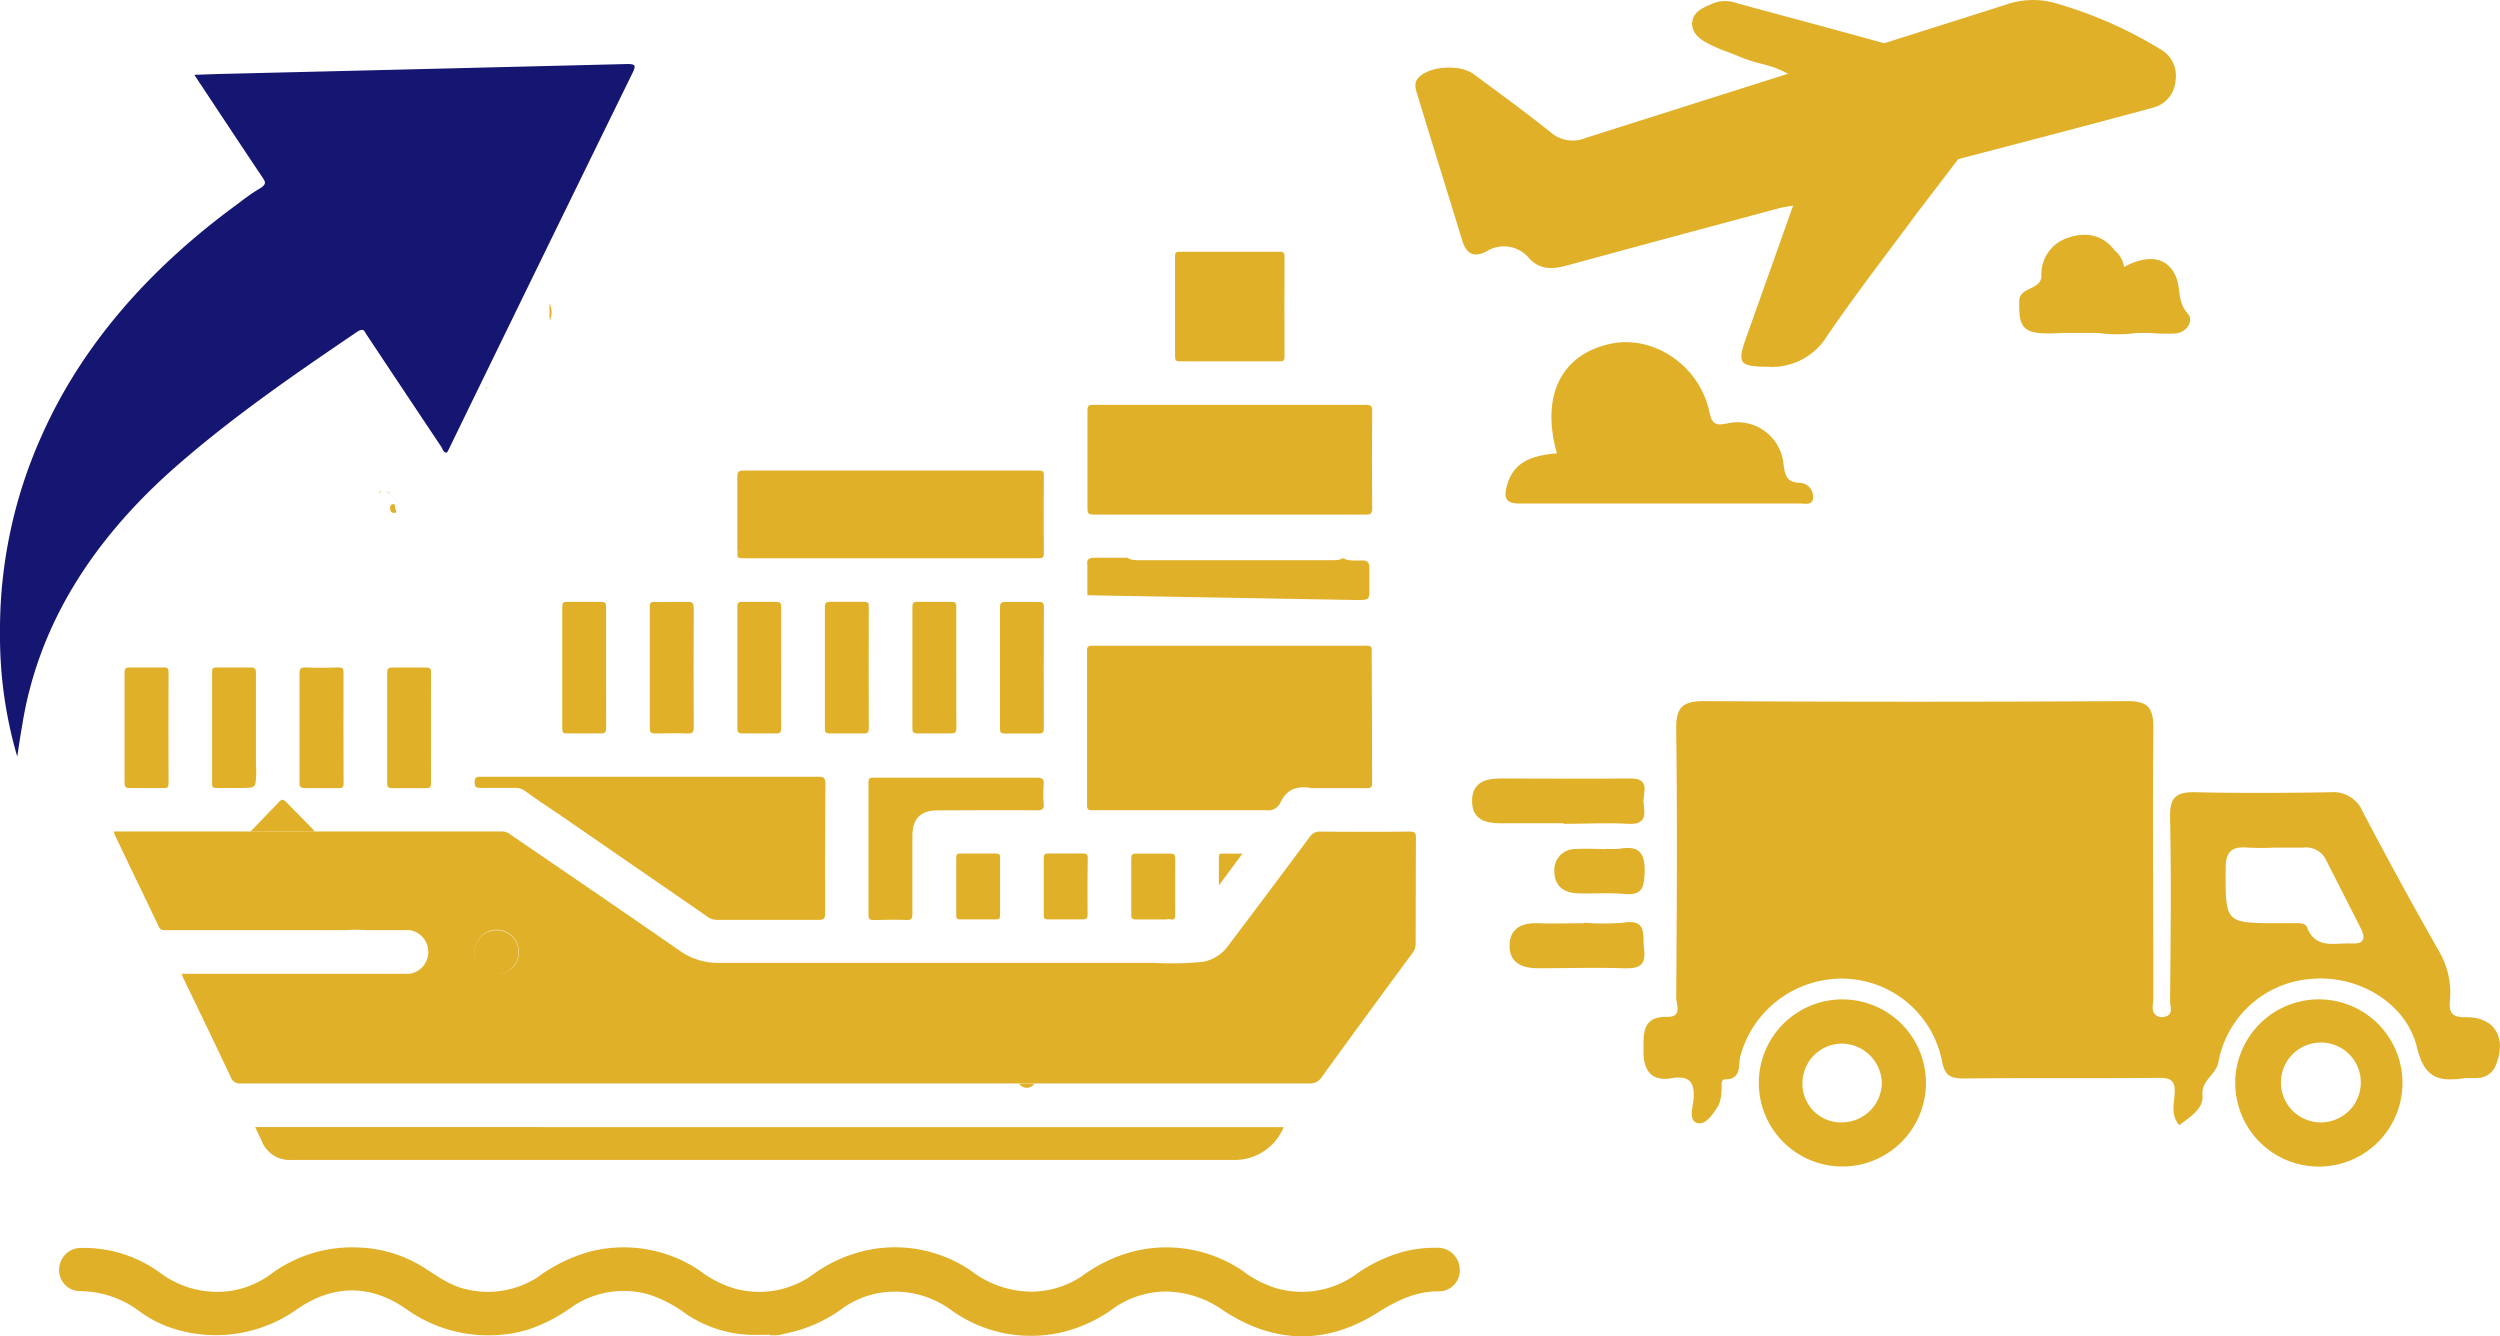
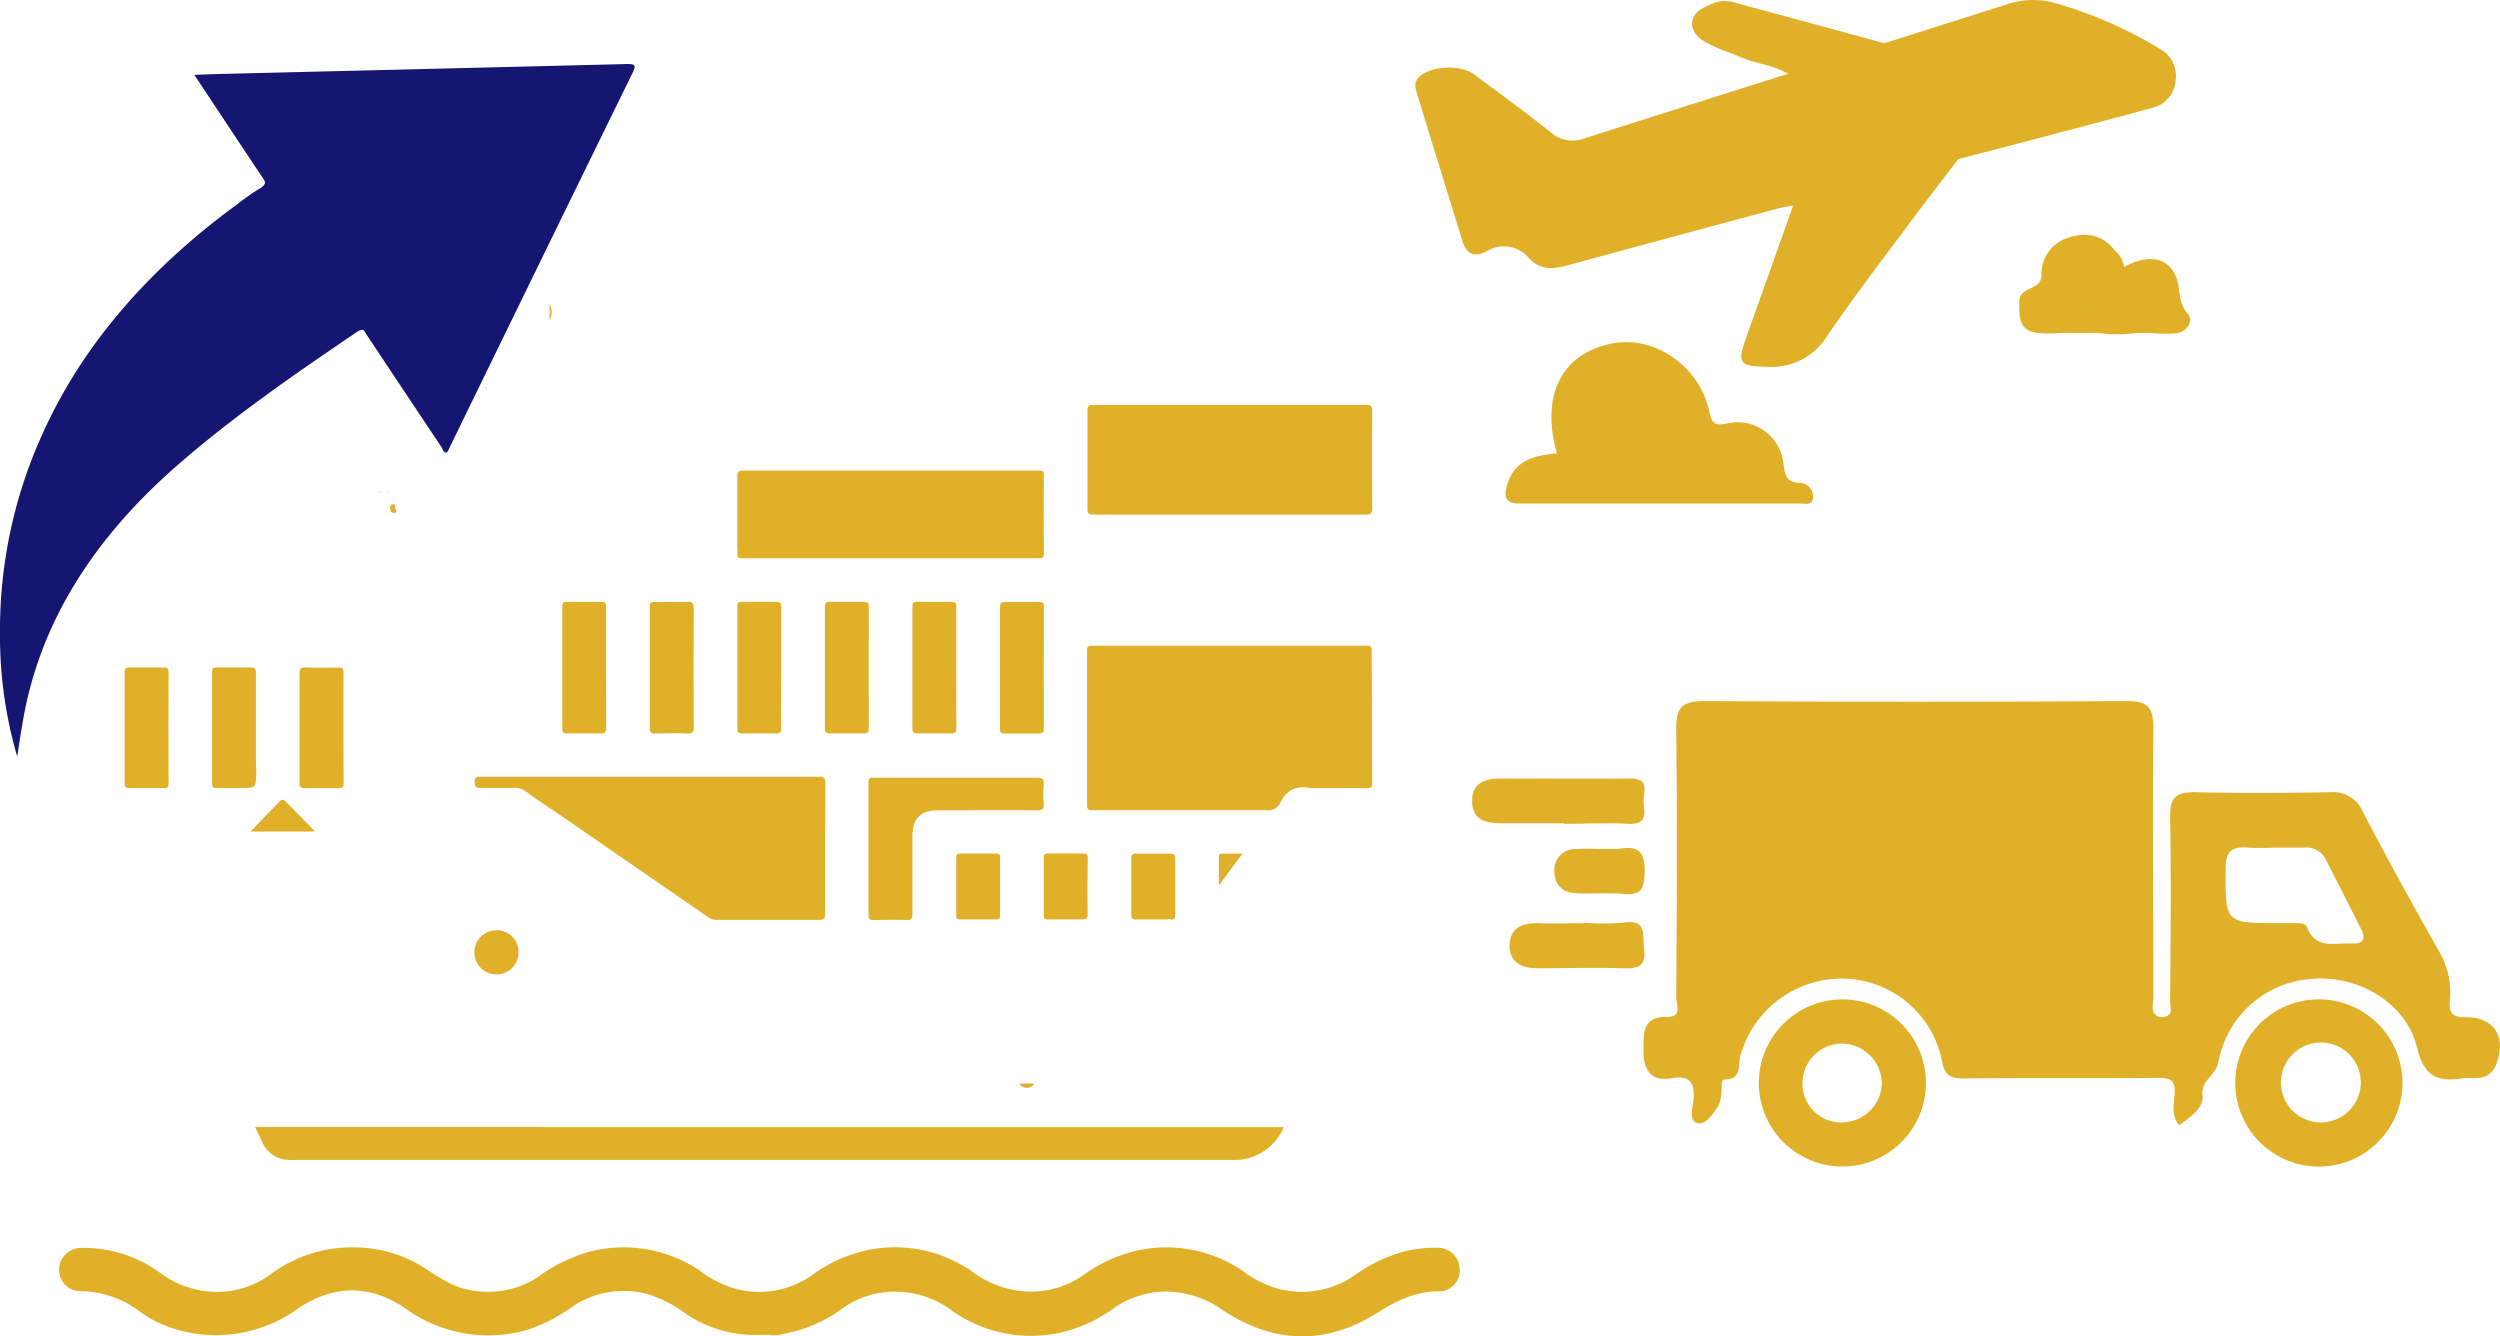
<svg xmlns="http://www.w3.org/2000/svg" viewBox="0 0 339.35 181.35">
  <defs>
    <style>.cls-1{fill:#e1b029;}.cls-2{fill:#151572;}</style>
  </defs>
  <title>Export_2</title>
  <g id="Layer_2" data-name="Layer 2">
    <g id="Layer_1-2" data-name="Layer 1">
      <path class="cls-1" d="M51.81,66.6l-.43.42A1.3,1.3,0,0,1,51.81,66.6Z" />
      <path class="cls-1" d="M52.9,67a.27.27,0,0,0,.07.08l-.27-.23a1.53,1.53,0,0,1-.18-.18A2.18,2.18,0,0,1,52.9,67Z" />
      <path class="cls-1" d="M54.47,68.57c-.5-.5-1-1-1.5-1.5C53.49,67.55,54,68.08,54.47,68.57Z" />
      <path class="cls-1" d="M70.39,129.21a3,3,0,1,1-3-2.94A2.94,2.94,0,0,1,70.39,129.21Z" />
      <path class="cls-1" d="M102.69,181.2a16.64,16.64,0,0,1-9.45-2.77A17.7,17.7,0,0,0,88,175.69a12.48,12.48,0,0,0-10.14,1.56,22.43,22.43,0,0,1-6.21,3.24,19.11,19.11,0,0,1-16.56-2.84c-4.85-3.34-9.84-3.29-14.68,0A19,19,0,0,1,24,180.48a15.91,15.91,0,0,1-5-2.43,13.57,13.57,0,0,0-8.25-2.79,2.85,2.85,0,0,1-2.72-3,2.94,2.94,0,0,1,2.84-2.86,17.53,17.53,0,0,1,11,3.47,12.89,12.89,0,0,0,9.73,2.31A12.53,12.53,0,0,0,37,172.78a18.45,18.45,0,0,1,11.49-3.45,17.71,17.71,0,0,1,9,2.7c1.87,1.18,3.66,2.54,5.92,3a12.48,12.48,0,0,0,9.51-1.62,21.76,21.76,0,0,1,7.09-3.5,18.46,18.46,0,0,1,14.88,2.5,14.87,14.87,0,0,0,4.91,2.52,12.52,12.52,0,0,0,10.28-1.73,19.44,19.44,0,0,1,7.41-3.45,18.32,18.32,0,0,1,14.33,2.75,13.6,13.6,0,0,0,8.15,2.83,12.55,12.55,0,0,0,6.89-2.1,20,20,0,0,1,7.67-3.52,18.47,18.47,0,0,1,14.07,2.74,14.7,14.7,0,0,0,4.84,2.47,12.61,12.61,0,0,0,10.36-1.75,20.34,20.34,0,0,1,6.87-3.31,17.5,17.5,0,0,1,4.78-.48,3,3,0,0,1,2.7,3,2.84,2.84,0,0,1-2.66,2.91c-3.18-.07-5.82,1.2-8.43,2.85-7,4.43-14,4.31-20.94-.21a13.79,13.79,0,0,0-7.85-2.62,12.55,12.55,0,0,0-7,2.2,19.53,19.53,0,0,1-7.42,3.4,18.54,18.54,0,0,1-14.63-3,12.86,12.86,0,0,0-7.85-2.58,12.21,12.21,0,0,0-6.79,2.11,19.49,19.49,0,0,1-8,3.58,5.47,5.47,0,0,1-2.09.22C103.81,180.14,103.25,181,102.69,181.2Z" />
      <path class="cls-1" d="M74.6,41.19v2.36A2.71,2.71,0,0,0,74.6,41.19Z" />
      <path class="cls-1" d="M51.81,66.6l-.43.42A1.3,1.3,0,0,1,51.81,66.6Z" />
      <path class="cls-1" d="M52.9,67a.27.27,0,0,0,.07.08l-.27-.23a1.53,1.53,0,0,1-.18-.18A2.18,2.18,0,0,1,52.9,67Z" />
      <path class="cls-1" d="M66,52.56a.22.22,0,0,1,0,.08l-.08.06A.24.24,0,0,1,66,52.56Z" />
      <path class="cls-1" d="M65.93,52.81s0,.07,0,.12a.54.54,0,0,1,0-.11Z" />
      <path class="cls-1" d="M66,52.56a.22.22,0,0,1,0,.08s0,.11,0,.17,0,.07,0,.12a.54.54,0,0,1,0-.11.25.25,0,0,1,.09-.26Z" />
      <path class="cls-1" d="M102.69,181.2c.14-.16.26-.34.41-.49a1,1,0,0,1,.9-.35c.45.1.32.52.39.82Z" />
-       <path class="cls-1" d="M192.2,113.75c0-.66-.12-.87-.84-.87q-6.08.06-12.15,0a1.59,1.59,0,0,0-1.44.74q-5.46,7.35-11,14.68a5.44,5.44,0,0,1-3.49,2.26,42.23,42.23,0,0,1-6.56.14h-3l-1.57,0-25,0-29.61,0a8.93,8.93,0,0,1-5.28-1.65c-7.63-5.3-15.31-10.53-23-15.79a1.81,1.81,0,0,0-1.08-.4c-2.45,0-4.89,0-7.33,0l-17.64,0H15.49c0,.15,0,.23,0,.27,2,4.22,4.06,8.44,6.07,12.67.2.43.48.46.87.46,2.26,0,4.52,0,6.77,0l17.81,0a15.28,15.28,0,0,1,2.62,0c2,0,4,0,6,0a3,3,0,0,1,0,5.92c-4.92,0-9.83,0-14.75,0H24.66c.09.23.12.35.16.45,2.18,4.53,4.37,9.05,6.51,13.59a1.28,1.28,0,0,0,1.39.85q23.25,0,46.5,0H132l6.31,0h2.06l.64,0q18.33,0,36.66,0a1.87,1.87,0,0,0,1.74-.86q6.13-8.47,12.36-16.9a2,2,0,0,0,.39-1.28C192.18,123.28,192.17,118.52,192.2,113.75ZM67.43,132.21a3,3,0,1,1,3-3A2.93,2.93,0,0,1,67.43,132.21Z" />
      <path class="cls-1" d="M186.25,106.31c0,.52-.13.67-.66.67-2.32,0-4.64,0-7,0h-.57c-1.88-.36-3.37.1-4.23,2a1.83,1.83,0,0,1-1.93,1c-7.86,0-15.71,0-23.57,0-.55,0-.73-.08-.73-.68,0-7,0-14,0-21,0-.53.16-.65.67-.65q18.65,0,37.3,0c.52,0,.67.14.66.67Q186.24,97.31,186.25,106.31Z" />
      <path class="cls-1" d="M174.25,153a7.19,7.19,0,0,1-6.4,4.45H73.47q-16.94,0-33.87,0a4.07,4.07,0,0,1-4.08-2.58c-.26-.58-.55-1.16-.89-1.88Z" />
      <path class="cls-1" d="M112,124c0,.7-.18.87-.86.86q-7,0-13.92,0a2.15,2.15,0,0,1-1.26-.48L75.8,110.48c-1.5-1-3-2-4.51-3.1a2.21,2.21,0,0,0-1.37-.43c-1.57,0-3.15,0-4.73,0-.62,0-.75-.17-.76-.77s.17-.75.77-.75c7.7,0,15.41,0,23.11,0s15.16,0,22.74,0c.77,0,1,.18,1,1C112,112.25,112,118.1,112,124Z" />
      <path class="cls-1" d="M186.26,69c0,.7-.18.85-.86.85q-18.47,0-36.94,0c-.71,0-.86-.18-.85-.86q0-6.64,0-13.28c0-.62.17-.75.77-.75q9.27,0,18.56,0c6.15,0,12.31,0,18.47,0,.7,0,.86.17.85.86Q186.2,62.41,186.26,69Z" />
      <path class="cls-1" d="M141.69,75.12c0,.53-.15.66-.67.66q-20.13,0-40.27,0c-1.06,0-.49-.73-.67-1.12V72.42c0-2.57,0-5.13,0-7.7,0-.7.18-.85.86-.85q17.16,0,34.33,0c1.91,0,3.83,0,5.75,0,.52,0,.67.13.67.66C141.66,68.07,141.66,71.59,141.69,75.12Z" />
-       <path class="cls-1" d="M147.6,80.8V76.71c-.14-.84.26-1,1-1,1.47,0,3,0,4.43,0a2.26,2.26,0,0,0,.62.26,6.17,6.17,0,0,0,1.29.07h25.5a8,8,0,0,0,1.3-.06,1.14,1.14,0,0,0,.46-.21.23.23,0,0,0,.29,0c0,.1.15.18.39.24a10.58,10.58,0,0,0,2,.06c.7,0,1,.27,1,1,0,1,0,2.11,0,3.16s-.1,1.19-1.24,1.21h-.83" />
-       <path class="cls-1" d="M174.36,48.4c0,.54-.17.65-.68.65q-6.77,0-13.54,0c-.57,0-.64-.2-.64-.69,0-2.26,0-4.52,0-6.77s0-4.46,0-6.68c0-.52,0-.75.66-.74,4.52,0,9,0,13.55,0,.54,0,.65.17.65.68Q174.33,41.63,174.36,48.4Z" />
      <path class="cls-1" d="M140.72,110c-4.49-.06-9,0-13.46,0-2.28,0-3.4,1.12-3.41,3.42,0,3.53,0,7.06,0,10.58,0,.68-.13.91-.85.88-1.48-.07-3,0-4.45,0-.54,0-.66-.16-.66-.67q0-9,0-18c0-.65.27-.66.76-.65,3.74,0,7.49,0,11.23,0s7.24,0,10.86,0c.8,0,1,.23.93,1a14.91,14.91,0,0,0,0,2.5C141.75,109.7,141.58,110,140.72,110Z" />
      <path class="cls-1" d="M129.82,98.79c0,.6-.14.78-.76.76-1.51,0-3,0-4.55,0-.52,0-.66-.14-.66-.66q0-8.26,0-16.52c0-.52.13-.69.66-.67,1.55,0,3.09,0,4.64,0,.52,0,.67.14.66.66,0,2.76,0,5.51,0,8.26S129.79,96.07,129.82,98.79Z" />
      <path class="cls-1" d="M117.93,98.88c0,.52-.14.68-.66.67-1.55,0-3.1,0-4.64,0-.54,0-.66-.15-.66-.67,0-2.75,0-5.5,0-8.26s0-5.44,0-8.16c0-.59.13-.79.75-.77,1.51,0,3,0,4.55,0,.53,0,.66.15.66.67Q117.9,90.62,117.93,98.88Z" />
      <path class="cls-1" d="M106.05,98.78c0,.6-.14.79-.76.77-1.51,0-3,0-4.54,0-.52,0-.66-.14-.66-.66q0-8.26,0-16.51c0-.51.1-.7.65-.68,1.52,0,3,0,4.55,0,.6,0,.77.15.76.76,0,2.72,0,5.44,0,8.16S106,96.06,106.05,98.78Z" />
      <path class="cls-1" d="M82.28,98.79c0,.61-.16.78-.76.76-1.49,0-3,0-4.45,0-.52,0-.75,0-.75-.68,0-5.5,0-11,0-16.5,0-.51.11-.69.65-.67,1.54,0,3.09,0,4.63,0,.54,0,.67.15.67.67,0,2.56,0,5.13,0,7.69,0,.32,0,.63,0,1C82.29,93.6,82.26,96.2,82.28,98.79Z" />
      <path class="cls-1" d="M94.17,98.69c0,.68-.14.9-.84.87-1.45-.07-2.91,0-4.36,0-.61,0-.77-.14-.77-.75,0-3.53,0-7,0-10.58v-.76c0-1.7,0-3.4,0-5.1,0-.51.12-.7.66-.66s1.29,0,1.94,0h2.43c.75-.11.94.18.94,1Q94.12,90.67,94.17,98.69Z" />
      <path class="cls-1" d="M141.69,98.87c0,.52-.14.7-.66.7-1.55,0-3.09,0-4.64,0-.53,0-.66-.15-.65-.67,0-2.78,0-5.56,0-8.34s0-5.39,0-8.07c0-.58.11-.8.75-.78,1.51,0,3,0,4.54,0,.53,0,.67.14.67.66Q141.66,90.63,141.69,98.87Z" />
      <path class="cls-1" d="M46.64,106.31c0,.53-.14.68-.66.67-1.52,0-3,0-4.55,0-.61,0-.83-.17-.77-.75v-.57c0-4.73,0-9.47,0-14.2,0-.69.16-.89.86-.86,1.48.06,3,.05,4.45,0,.53,0,.66.15.66.67Q46.61,98.8,46.64,106.31Z" />
      <path class="cls-1" d="M34.78,104.55c0,.18,0,.37,0,.56-.09,1.85-.09,1.85-2,1.85-1.12,0-2.23,0-3.34,0-.43,0-.66,0-.65-.58q0-7.61,0-15.21c0-.55.23-.57.66-.57,1.51,0,3,0,4.54,0,.63,0,.76.19.75.78,0,4,0,8,0,12.06C34.74,103.8,34.76,104.17,34.78,104.55Z" />
      <path class="cls-1" d="M22.88,106.36c0,.48-.14.62-.62.61-1.55,0-3.1,0-4.64,0-.59,0-.71-.17-.71-.72,0-2.51,0-5,0-7.52s0-4.94,0-7.42c0-.57.14-.73.71-.71,1.55,0,3.1,0,4.64,0,.5,0,.62.15.62.63C22.86,96.28,22.86,101.31,22.88,106.36Z" />
-       <path class="cls-1" d="M58.51,106.3c0,.51-.12.69-.66.68-1.54,0-3.09,0-4.63,0-.54,0-.66-.17-.66-.68,0-2.53,0-5.07,0-7.6s0-4.89,0-7.32c0-.6.13-.79.75-.77,1.51,0,3,0,4.54,0,.54,0,.66.16.66.67C58.49,96.29,58.5,101.3,58.51,106.3Z" />
      <path class="cls-1" d="M135.17,124.8c-1.61,0-3.22,0-4.83,0-.47,0-.54-.17-.54-.59,0-2.6,0-5.2,0-7.8,0-.47.16-.55.58-.55,1.61,0,3.22,0,4.82,0,.48,0,.56.18.55.59,0,1.3,0,2.6,0,3.9s0,2.54,0,3.8C135.76,124.59,135.7,124.81,135.17,124.8Z" />
      <path class="cls-1" d="M147.63,124.13c0,.51-.13.68-.66.67-1.57,0-3.15,0-4.73,0-.45,0-.57-.13-.56-.58,0-1.29,0-2.59,0-3.89h0c0-1.27,0-2.53,0-3.8,0-.52.12-.7.67-.68,1.54,0,3.09,0,4.63,0,.52,0,.68.13.67.66C147.6,119.06,147.61,121.59,147.63,124.13Z" />
      <path class="cls-1" d="M159.52,124.41c-.15.77-.78.18-1.14.4-1.38,0-2.78,0-4.17,0-.53,0-.66-.15-.65-.67q0-3.81,0-7.6c0-.52.13-.68.66-.67,1.54,0,3.09,0,4.63,0,.53,0,.67.15.67.67C159.5,119.15,159.52,121.78,159.52,124.41Z" />
      <path class="cls-1" d="M165.45,120.19c0-1.48,0-2.7,0-3.91,0-.34.14-.42.44-.41h2.76Z" />
      <path class="cls-1" d="M140.4,147.09a1.22,1.22,0,0,1-2.06,0Z" />
      <path class="cls-1" d="M66,52.56a.22.22,0,0,1,0,.08s0,.11,0,.17,0,.07,0,.12a.54.54,0,0,1,0-.11.25.25,0,0,1,.09-.26Z" />
      <path class="cls-1" d="M53.76,69.22c.08.31,0,.41-.26.41-.38,0-.53-.23-.55-.59s.17-.65.5-.6S53.5,69.06,53.76,69.22Z" />
      <path class="cls-1" d="M42.72,112.87H34c.08-.07.14-.14.22-.22L38,108.73c.24-.25.46-.21.71,0,1.26,1.3,2.53,2.58,3.8,3.87Z" />
      <path class="cls-1" d="M66,52.56a.22.22,0,0,1,0,.08s0,.11,0,.17,0,.07,0,.12a.54.54,0,0,1,0-.11.25.25,0,0,1,.09-.26Z" />
      <path class="cls-1" d="M334.65,138.08c-1.77,0-2.25-.57-2.1-2.2a11.22,11.22,0,0,0-1.49-6.78c-3.55-6.25-7-12.54-10.33-18.9a4.33,4.33,0,0,0-4.41-2.66c-6.11.1-12.22.13-18.32,0-2.52-.06-3.49.63-3.43,3.33.16,8.37.07,16.75,0,25.12,0,.68.48,1.66-.63,2a1.51,1.51,0,0,1-1.15-.08c-.91-.61-.49-1.61-.49-2.43,0-12.22-.12-24.44,0-36.65,0-2.9-.84-3.68-3.67-3.66q-28.67.16-57.35,0c-3.08,0-3.79,1-3.75,3.89.15,12.12.08,24.24,0,36.36,0,.94.88,2.65-1.25,2.61-3.57-.07-3.15,2.59-3.19,4.75,0,2.41,1,4.06,3.77,3.58,2.59-.45,3.25.67,3,3.05-.11,1-.7,2.82.65,3.06,1.09.19,2.07-1.33,2.75-2.4a5.26,5.26,0,0,0,.41-2c.09-.56-.16-1.54.46-1.55,2.38,0,1.77-2,2.11-3.19a14.27,14.27,0,0,1,14-10.49,13.88,13.88,0,0,1,13.37,11.21c.4,2.08,1.26,2.36,3.1,2.34,8.77-.09,17.54,0,26.31-.08,1.6,0,2.25.31,2.17,2.07-.06,1.39-.58,2.94.62,4.35,1.46-1.09,3.32-2.26,3.16-4-.21-2.19,1.86-2.75,2.17-4.63A13.82,13.82,0,0,1,314,132.86c6.18-.47,12.68,3.32,14.1,9.39,1,4.09,2.93,4.58,6.22,4.13.68-.1,1.38,0,2.07-.06a2.71,2.71,0,0,0,2.44-1.85C340.28,140.78,338.56,138,334.65,138.08Zm-15.38-10c-2.21-.17-4.87.89-6.1-2.16-.24-.62-.92-.63-1.53-.61h-2.36c-7.28,0-7.2,0-7.17-7.43,0-2.23.77-3,2.93-2.83a37.59,37.59,0,0,0,3.83,0c1.28,0,2.56,0,3.83,0a3,3,0,0,1,3.09,1.79c1.55,3.07,3.13,6.12,4.67,9.19C321.08,127.26,321,128.17,319.27,128.06Z" />
      <path class="cls-1" d="M315.17,135.66a11.35,11.35,0,1,0-.16,22.69,11.35,11.35,0,0,0,.16-22.69Zm-.29,16.69a5.4,5.4,0,0,1-5.26-5.26,5.42,5.42,0,1,1,5.26,5.26Z" />
      <path class="cls-1" d="M250.25,135.66a11.34,11.34,0,1,0-.33,22.68,11.34,11.34,0,0,0,.33-22.68Zm.06,16.68a5.23,5.23,0,0,1-5.64-5.09,5.38,5.38,0,0,1,5.21-5.59,5.49,5.49,0,0,1,5.56,5.29A5.43,5.43,0,0,1,250.31,152.34Z" />
      <path class="cls-1" d="M212.28,111.75c-2.85,0-5.7,0-8.55,0-2.12,0-3.84-.48-3.91-2.92s1.61-3.15,3.72-3.16c5.9,0,11.81.07,17.71,0,2.9-.05,1.73,2,1.85,3.29s.57,3-2,2.87c-2.93-.18-5.89,0-8.85,0Z" />
      <path class="cls-1" d="M215,125.25a33.57,33.57,0,0,0,5.31,0c3.34-.56,2.62,1.67,2.86,3.55.31,2.49-.93,2.69-2.91,2.63-3.84-.12-7.68,0-11.52,0-2.12,0-3.87-.74-3.83-3.11s1.73-3.08,3.88-3,4.14,0,6.21,0Z" />
      <path class="cls-1" d="M218.07,115.21a10.33,10.33,0,0,0,1.76,0c2.72-.48,3.52.62,3.41,3.33-.09,2.11-.45,3-2.76,2.81-2.15-.21-4.33,0-6.49-.1-1.81-.09-3-1.06-3-3a2.82,2.82,0,0,1,2.94-3c1.38-.09,2.76,0,4.14,0Z" />
      <path class="cls-1" d="M192.41,12.91c2,6.58,4.06,13.15,6.07,19.73.55,1.82,1.6,2.39,3.32,1.47a4.44,4.44,0,0,1,5.81,1c1.5,1.59,3.27,1.43,5.19.9q14.35-3.91,28.75-7.76c.45-.11.92-.17,1.85-.35-2.19,6.18-4.26,12-6.36,17.89-1.29,3.61-.93,3.94,2.94,4a8.8,8.8,0,0,0,8.1-4.29c3.94-5.76,8.23-11.28,12.38-16.9l5.35-7c8.84-2.31,17.68-4.6,26.5-7a4.07,4.07,0,0,0,3-3.7,4.11,4.11,0,0,0-2.11-4.25A57.92,57.92,0,0,0,278.66.33a11.18,11.18,0,0,0-6.37.3Q264,3.27,255.76,5.87c-9.78-2.7-17.08-4.63-20-5.44a4.55,4.55,0,0,0-3.17,0c-1.22.55-2.69,1-2.9,2.6a1.82,1.82,0,0,0,.09.82c.38,1.31,1.76,1.95,3.54,2.75.37.17,1.17.42,2.71,1.05,3.08,1.27,3.71.9,6.18,2.1l.51.26Q229,14.35,215.26,18.72a4.57,4.57,0,0,1-4.83-.81c-3.38-2.7-6.89-5.25-10.37-7.83-1.85-1.37-5.84-1.14-7.42.36C191.84,11.21,192.15,12.07,192.41,12.91Z" />
      <path class="cls-1" d="M211.34,61.54c-4.07.31-6,1.59-6.78,4.35-.44,1.54-.27,2.46,1.66,2.46,12.71,0,25.41,0,38.12,0,.71,0,1.78.31,1.77-.92a1.88,1.88,0,0,0-1.61-1.88c-2.18,0-2.22-1.23-2.45-2.91a6.27,6.27,0,0,0-7.62-5.16c-1.69.35-2.06,0-2.42-1.66-1.36-6.26-7.65-10.43-13.45-9.14C211.9,48.13,209.13,53.75,211.34,61.54Z" />
      <path class="cls-1" d="M280,45.19l1.19,0,1.76,0,1.81,0a18.75,18.75,0,0,0,5.29,0l1.8,0a23.85,23.85,0,0,0,3.48.07c1.61-.19,2.47-1.77,1.64-2.69-1.32-1.46-1-3.09-1.46-4.61-1-3-3.74-3.61-7.19-1.72A3.51,3.51,0,0,0,287.05,34c-1.67-2.21-4-2.54-6.35-1.72a5.19,5.19,0,0,0-3.6,5.19c-.05,2-3.16,1.41-3,3.58C274,44.89,274.84,45.5,280,45.19Zm4-3.49.08-.1a.22.22,0,0,0,0,.08Z" />
      <path class="cls-2" d="M2.34,102.7A58.24,58.24,0,0,1,0,86,64.34,64.34,0,0,1,5.63,59.2C11,47.09,20,36.67,32.11,27.79c1-.75,2-1.53,3.12-2.18.9-.55.85-.86.49-1.39-3.09-4.61-6.15-9.25-9.34-14.06,1.41-.05,2.63-.1,3.84-.13q27.45-.66,54.92-1.34c1.07,0,1.23.17.74,1.17q-12.54,25.59-25,51.2a4,4,0,0,1-.22.38c-.52,0-.55-.48-.74-.76Q54.79,53,49.69,45.32c-.25-.39-.33-.88-1.3-.22-8.54,5.79-17,11.62-24.74,18.43C11.63,74.16,5,85.85,3,98.53,2.77,99.82,2.58,101.1,2.34,102.7Z" />
    </g>
  </g>
</svg>